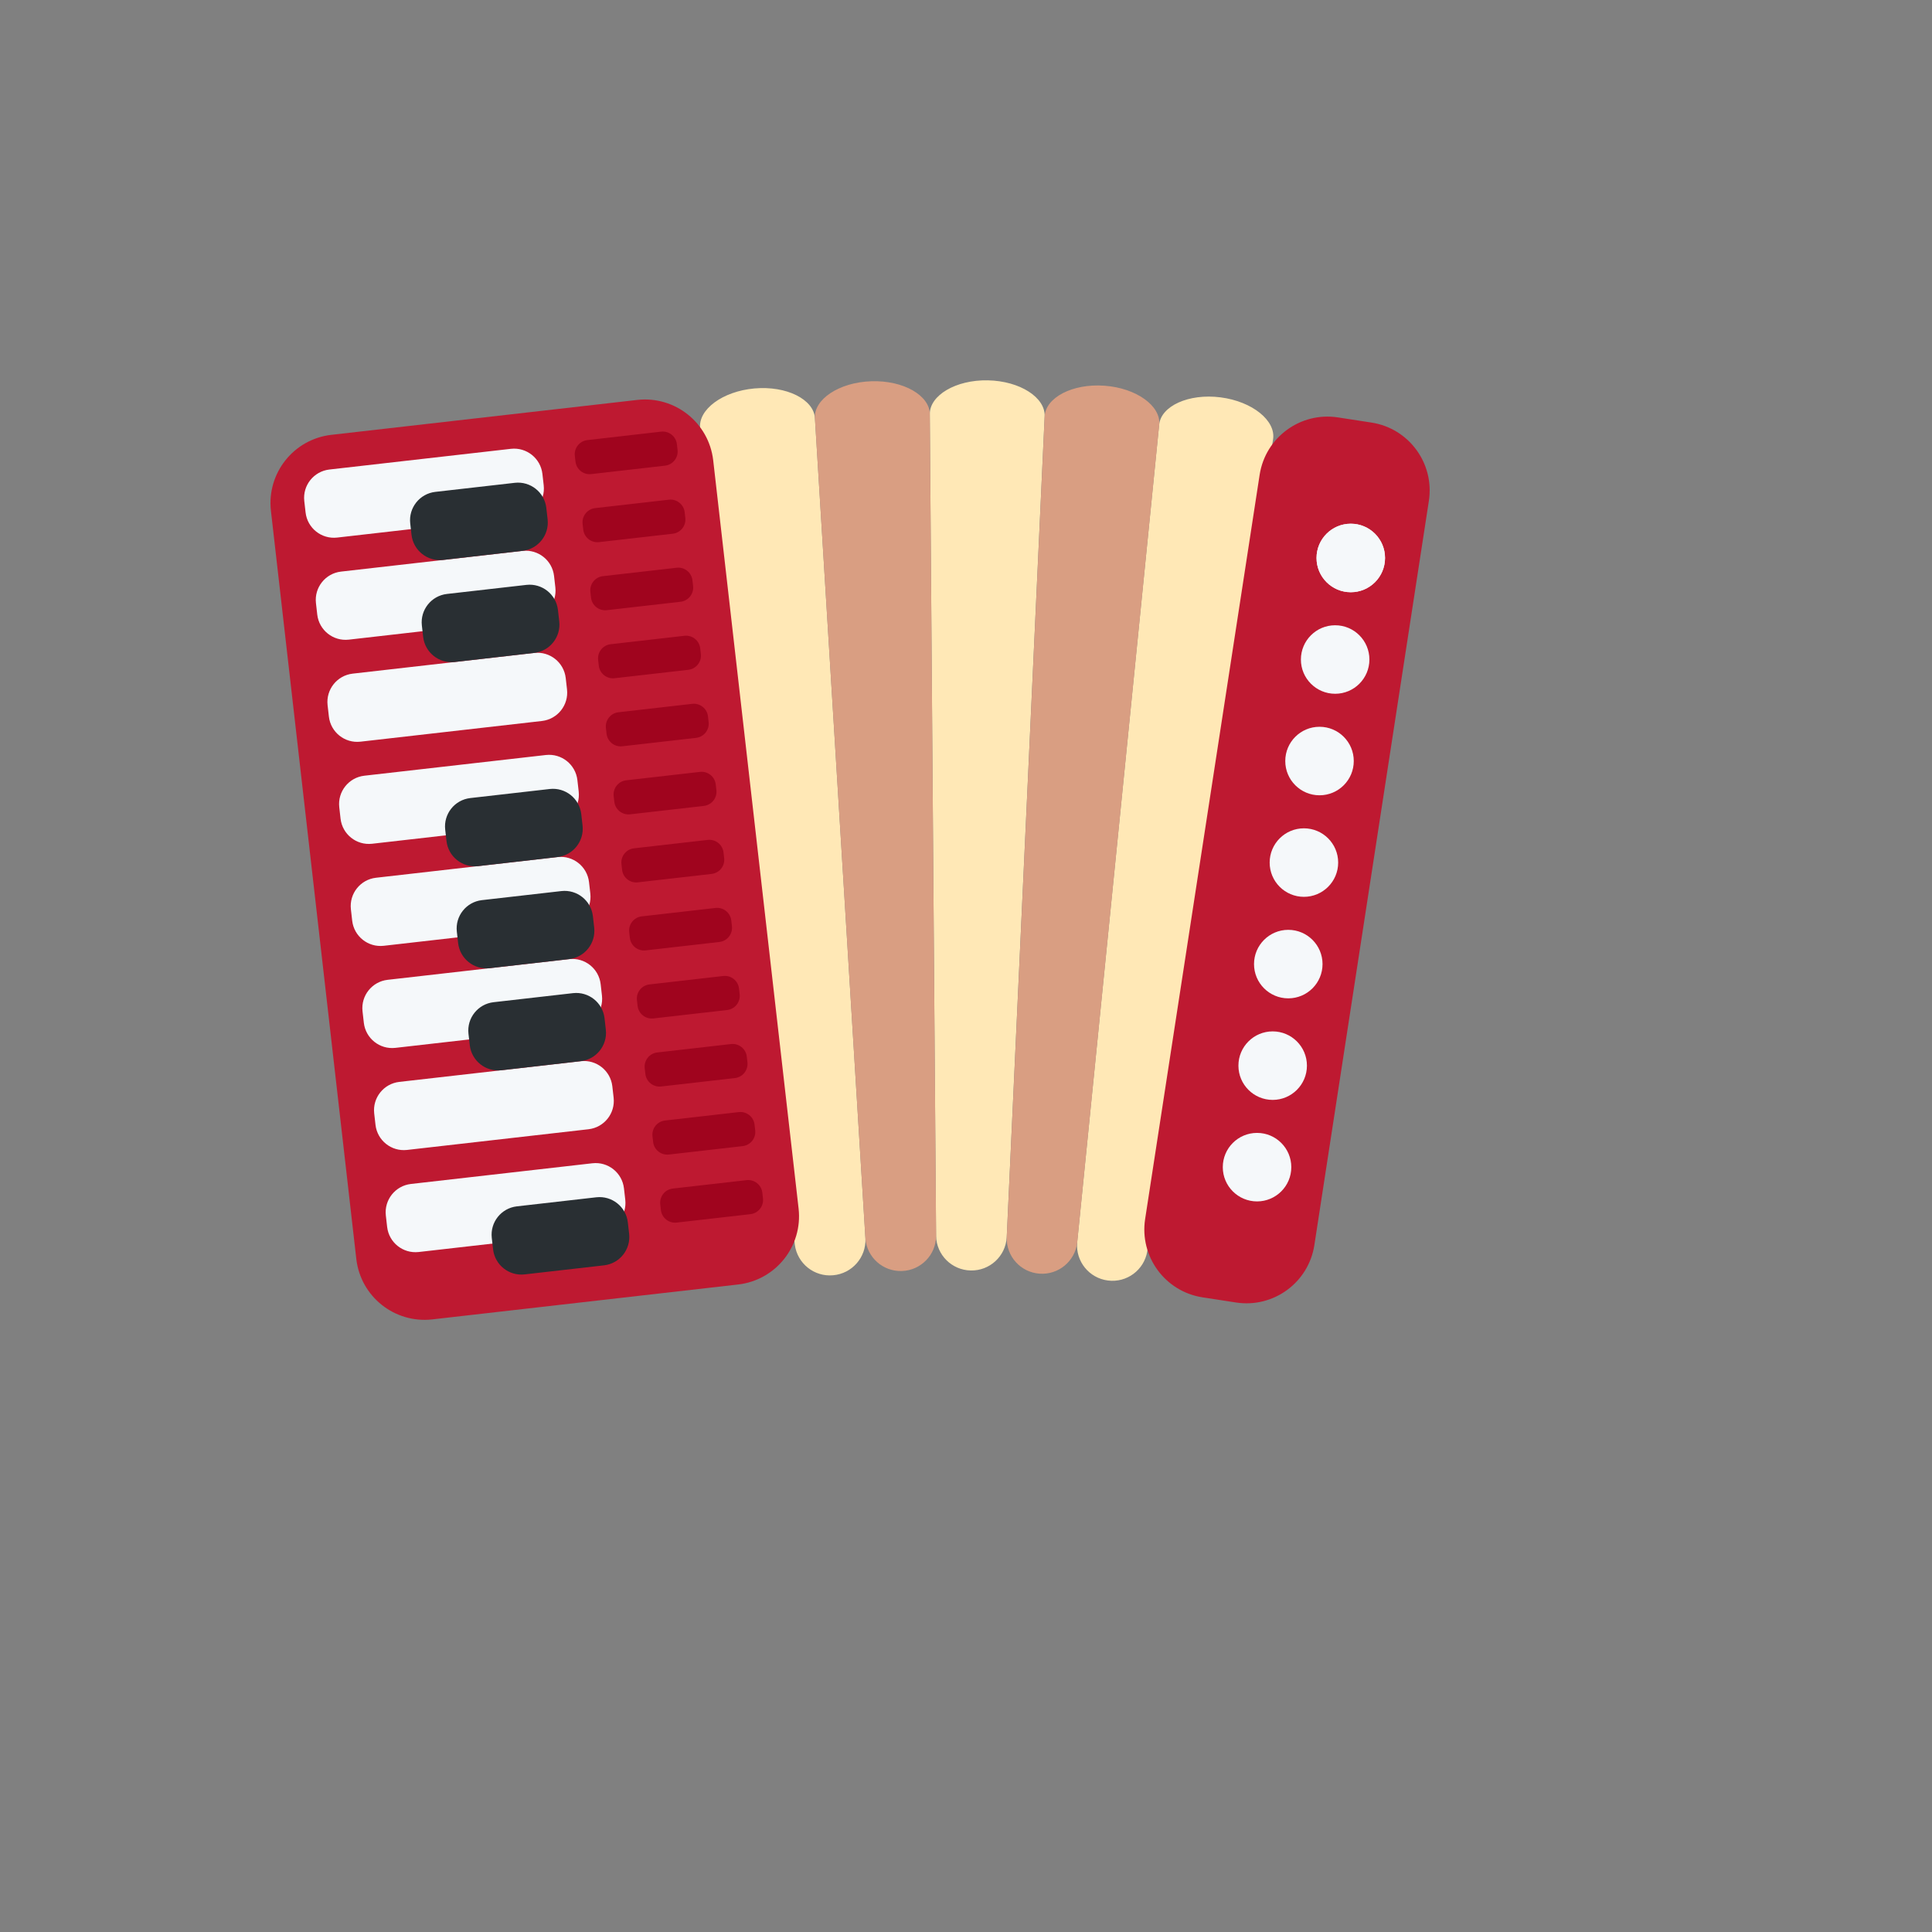
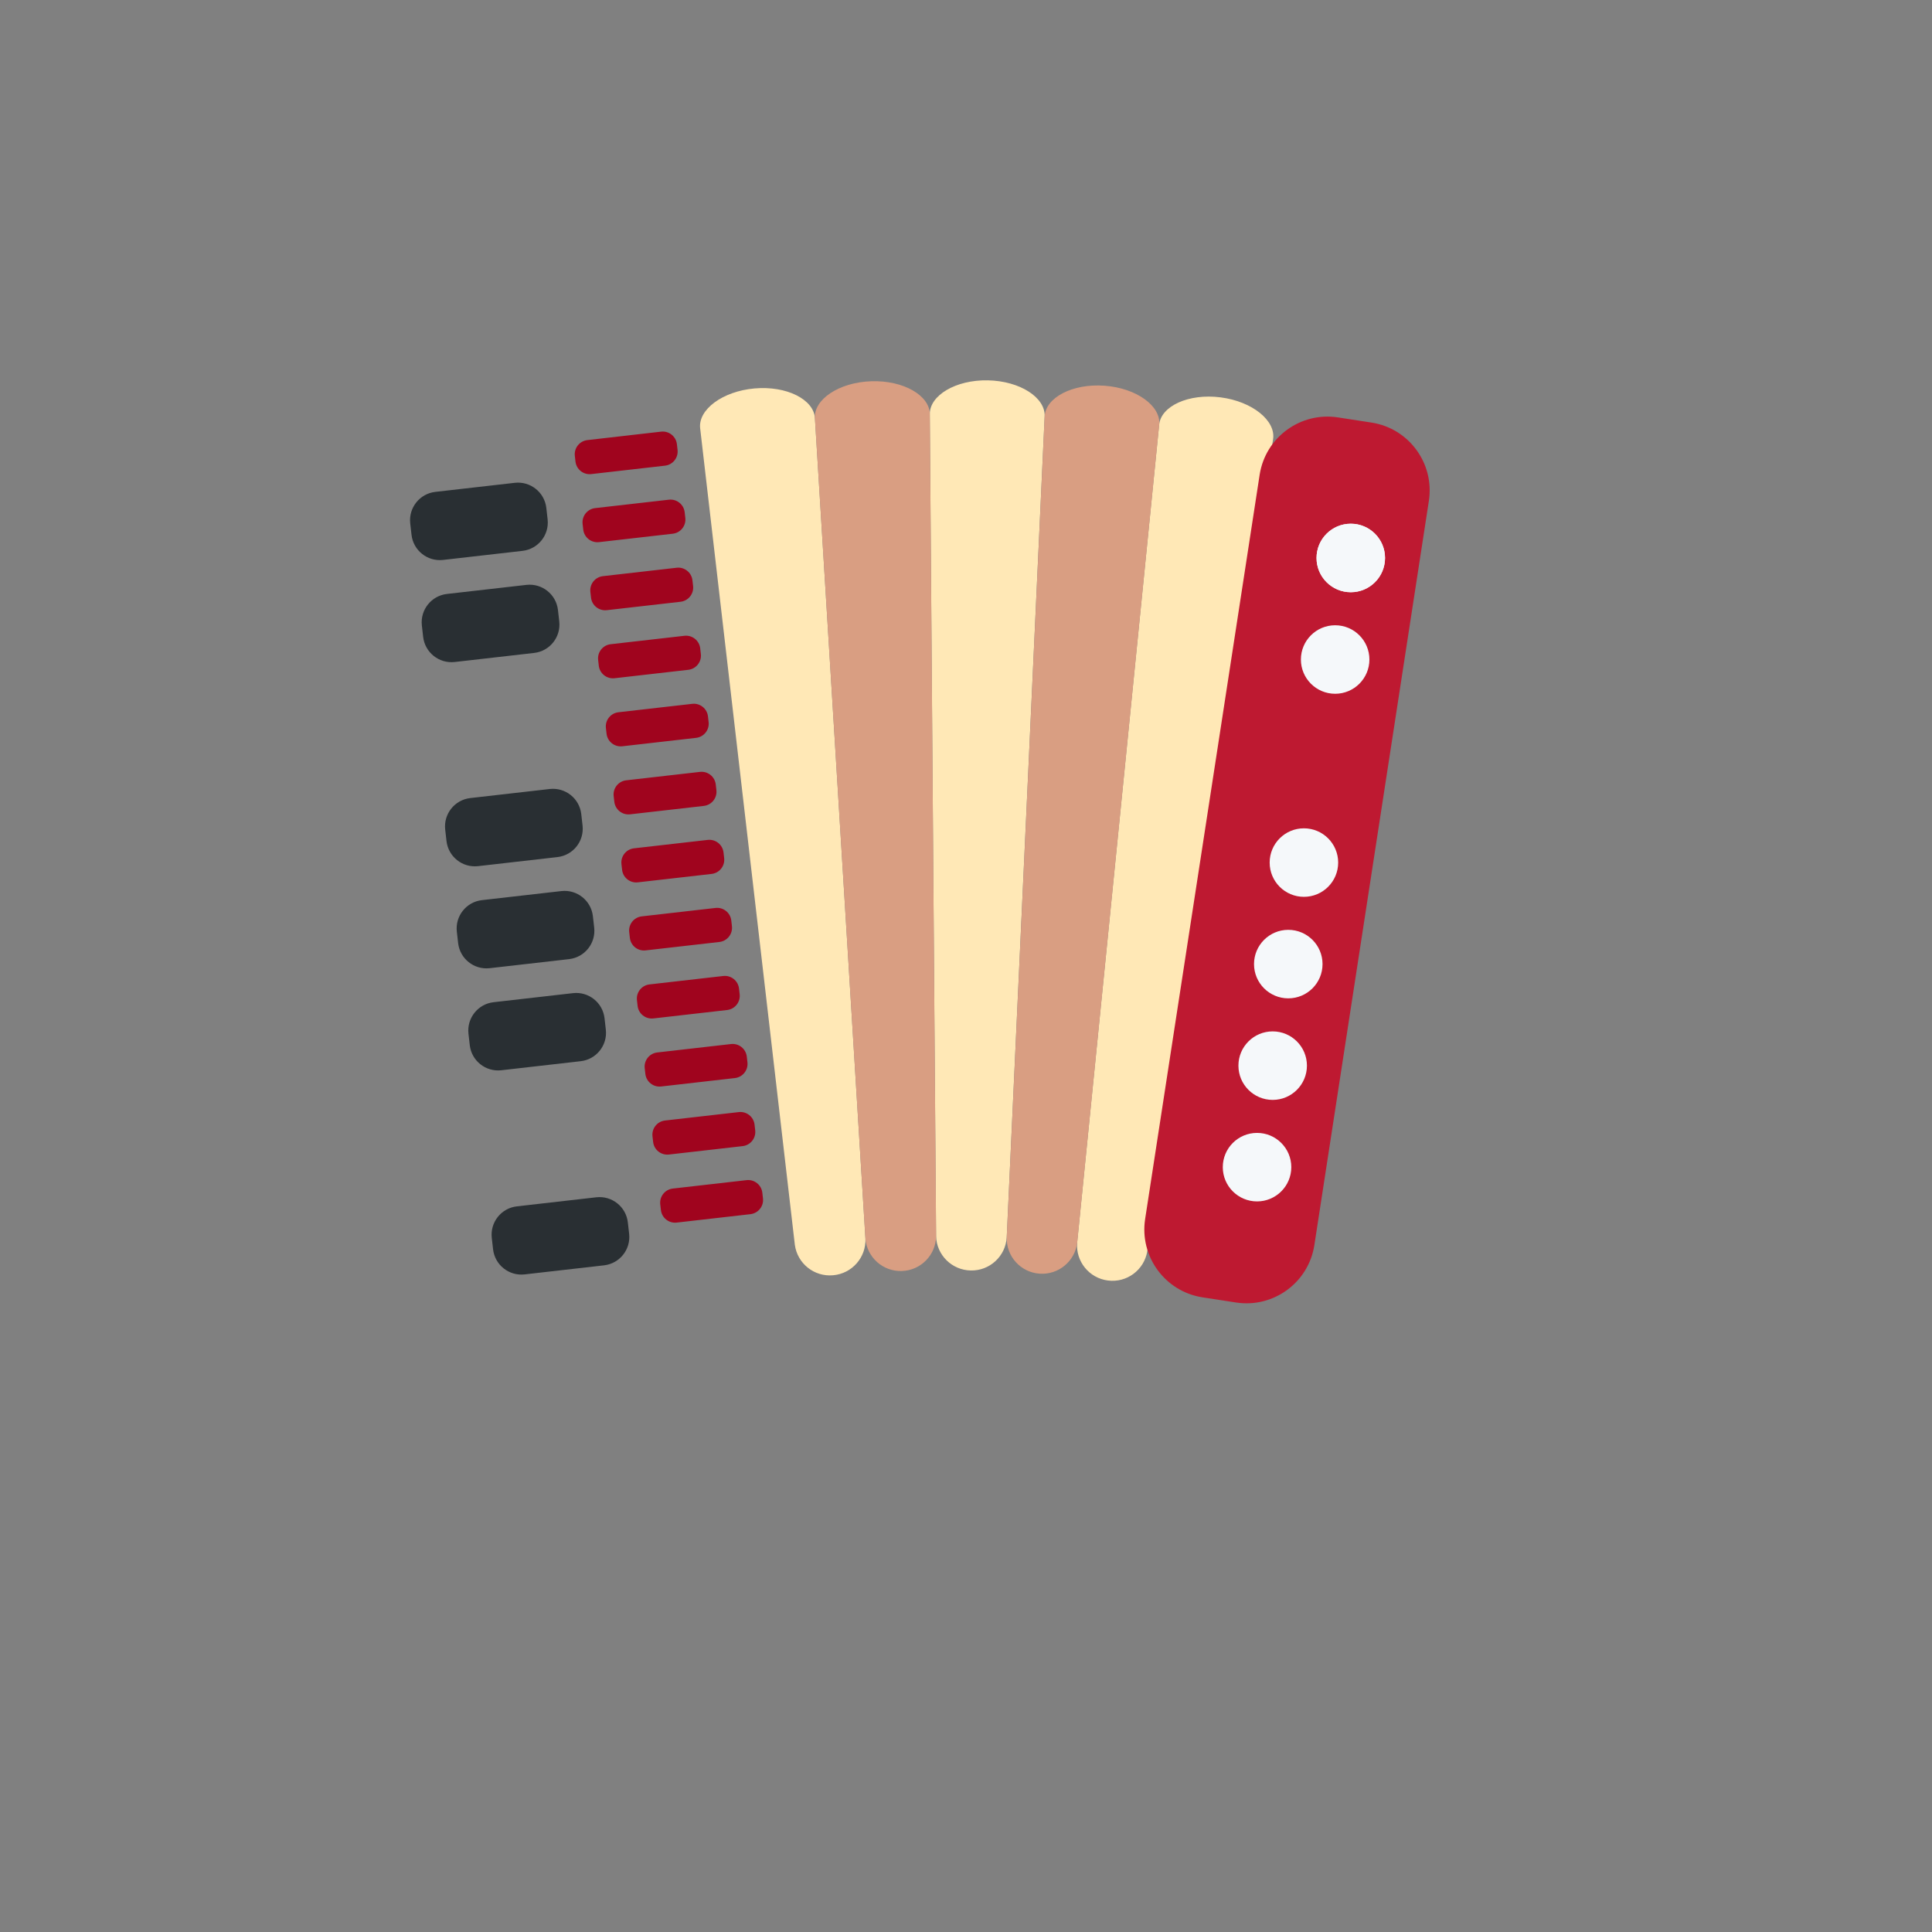
<svg xmlns="http://www.w3.org/2000/svg" version="1.1" width="100%" height="100%" id="svgWorkerArea" viewBox="-25 -25 625 625" style="background: white;">
  <rect x="-25" y="-25" width="625" height="625" fill="#808080" stroke="none" />
  <defs id="defsdoc">
    <pattern id="patternBool" x="0" y="0" width="10" height="10" patternUnits="userSpaceOnUse" patternTransform="rotate(35)">
      <circle cx="5" cy="5" r="4" style="stroke: none;fill: #ff000070;" />
    </pattern>
  </defs>
  <g id="fileImp-729146588" class="cosito">
    <path id="pathImp-736338398" fill="#FFE8B6" class="grouped" d="M244.514 387.545C238.409 388.111 232.944 383.761 232.129 377.684 232.129 377.683 201.505 113.596 201.505 113.596 200.774 107.552 208.673 101.582 219.076 100.659 229.478 99.737 238.279 104.222 238.629 110.298 238.629 110.298 254.969 375.648 254.969 375.648 255.23 381.772 250.622 387.017 244.514 387.545 244.514 387.545 244.514 387.545 244.514 387.545M289.039 385.997C282.916 385.891 277.967 380.974 277.82 374.852 277.82 374.852 275.784 109.005 275.784 109.005 275.71 102.918 284.172 97.828 294.585 98.04 304.998 98.242 313.247 103.639 312.94 109.726 312.94 109.726 300.671 375.298 300.671 375.298 300.297 381.41 295.16 386.134 289.039 385.997 289.039 385.997 289.039 385.997 289.039 385.997M333.416 389.242C327.342 388.478 322.951 383.063 323.459 376.962 323.459 376.962 349.978 112.43 349.978 112.43 350.551 106.364 359.511 102.218 369.839 103.544 380.167 104.859 387.802 111.115 386.837 117.127 386.837 117.127 346.129 379.847 346.129 379.847 345.099 385.882 339.488 390.029 333.416 389.242 333.416 389.242 333.416 389.242 333.416 389.242" />
    <path id="pathImp-345872320" fill="#D99E82" class="grouped" d="M266.771 386.167C260.649 386.396 255.438 381.754 254.958 375.648 254.958 375.648 238.618 110.298 238.618 110.298 238.215 104.222 246.401 98.687 256.825 98.337 267.248 97.977 275.784 102.929 275.795 109.015 275.795 109.015 277.831 374.863 277.831 374.863 277.766 380.985 272.889 385.968 266.771 386.167 266.771 386.167 266.771 386.167 266.771 386.167M311.275 387.026C305.17 386.591 300.495 381.415 300.682 375.298 300.682 375.298 312.95 109.726 312.95 109.726 313.205 103.639 321.921 99.016 332.302 99.779 342.683 100.532 350.636 106.375 350 112.43 350 112.43 323.48 376.962 323.48 376.962 322.759 383.042 317.38 387.476 311.275 387.026 311.275 387.026 311.275 387.026 311.275 387.026" />
    <path id="pathImp-976629151" fill="#BE1931" class="grouped" d="M374.918 396.367C374.918 396.367 363.965 394.681 363.965 394.681 351.89 392.789 343.612 381.498 345.44 369.413 345.44 369.413 382.5 128.547 382.5 128.547 384.393 116.473 395.684 108.194 407.769 110.022 407.769 110.022 418.722 111.709 418.722 111.709 430.797 113.601 439.075 124.892 437.247 136.977 437.247 136.977 400.187 377.843 400.187 377.843 398.289 389.914 387.001 398.189 374.918 396.367 374.918 396.367 374.918 396.367 374.918 396.367" />
    <path id="circleImp-159361426" fill="#F5F8FA" class="grouped" d="M400.898 155.502C400.898 149.381 405.857 144.421 411.978 144.421 418.1 144.421 423.059 149.381 423.059 155.502 423.059 161.624 418.1 166.583 411.978 166.583 405.857 166.583 400.898 161.624 400.898 155.502 400.898 155.502 400.898 155.502 400.898 155.502" />
    <path id="circleImp-855073217" fill="#F5F8FA" class="grouped" d="M400.898 155.502C400.898 149.381 405.857 144.421 411.978 144.421 418.1 144.421 423.059 149.381 423.059 155.502 423.059 161.624 418.1 166.583 411.978 166.583 405.857 166.583 400.898 161.624 400.898 155.502 400.898 155.502 400.898 155.502 400.898 155.502" />
    <path id="circleImp-405951808" fill="#F5F8FA" class="grouped" d="M395.84 188.353C395.84 182.231 400.799 177.272 406.921 177.272 413.042 177.272 418.001 182.231 418.001 188.353 418.001 194.474 413.042 199.434 406.921 199.434 400.799 199.434 395.84 194.474 395.84 188.353 395.84 188.353 395.84 188.353 395.84 188.353" />
-     <path id="circleImp-467317794" fill="#F5F8FA" class="grouped" d="M390.782 221.193C390.782 215.071 395.741 210.112 401.863 210.112 407.984 210.112 412.943 215.071 412.943 221.193 412.943 227.314 407.984 232.274 401.863 232.274 395.741 232.274 390.782 227.314 390.782 221.193 390.782 221.193 390.782 221.193 390.782 221.193" />
    <path id="circleImp-465577531" fill="#F5F8FA" class="grouped" d="M385.734 254.043C385.734 247.922 390.694 242.962 396.815 242.962 402.937 242.962 407.896 247.922 407.896 254.043 407.896 260.165 402.937 265.124 396.815 265.124 390.694 265.124 385.734 260.165 385.734 254.043 385.734 254.043 385.734 254.043 385.734 254.043" />
    <path id="circleImp-221735026" fill="#F5F8FA" class="grouped" d="M380.676 286.883C380.676 280.762 385.636 275.802 391.757 275.802 397.879 275.802 402.838 280.762 402.838 286.883 402.838 293.005 397.879 297.964 391.757 297.964 385.636 297.964 380.676 293.005 380.676 286.883 380.676 286.883 380.676 286.883 380.676 286.883" />
    <path id="circleImp-258978492" fill="#F5F8FA" class="grouped" d="M375.629 319.734C375.629 313.612 380.588 308.653 386.71 308.653 392.831 308.653 397.791 313.612 397.791 319.734 397.791 325.855 392.831 330.815 386.71 330.815 380.588 330.815 375.629 325.855 375.629 319.734 375.629 319.734 375.629 319.734 375.629 319.734" />
    <path id="circleImp-771142691" fill="#F5F8FA" class="grouped" d="M370.571 352.574C370.571 346.452 375.53 341.493 381.652 341.493 387.773 341.493 392.733 346.452 392.733 352.574 392.733 358.695 387.773 363.655 381.652 363.655 375.53 363.655 370.571 358.695 370.571 352.574 370.571 352.574 370.571 352.574 370.571 352.574" />
-     <path id="pathImp-236252469" fill="#BE1931" class="grouped" d="M213.848 390.525C213.848 390.525 114.799 401.828 114.799 401.828 102.652 403.177 91.696 394.466 90.272 382.328 90.272 382.328 62.639 140.201 62.639 140.201 61.285 128.053 69.999 117.093 82.139 115.674 82.139 115.674 181.188 104.371 181.188 104.371 193.335 103.022 204.291 111.733 205.715 123.871 205.715 123.871 233.348 365.998 233.348 365.998 234.702 378.146 225.988 389.106 213.848 390.525 213.848 390.525 213.848 390.525 213.848 390.525" />
-     <path id="pathImp-424336407" fill="#F5F8FA" class="grouped" d="M142.803 142.195C142.803 142.194 84.037 148.907 84.037 148.907 78.993 149.465 74.445 145.846 73.858 140.805 73.858 140.805 73.433 137.073 73.433 137.073 72.874 132.029 76.494 127.481 81.535 126.893 81.535 126.893 140.29 120.192 140.29 120.192 145.334 119.633 149.882 123.252 150.469 128.293 150.469 128.293 150.893 132.025 150.893 132.025 151.447 137.062 147.834 141.602 142.803 142.195 142.803 142.194 142.803 142.194 142.803 142.195M146.567 175.215C146.567 175.215 87.812 181.927 87.812 181.927 82.768 182.486 78.22 178.867 77.632 173.826 77.632 173.826 77.208 170.093 77.208 170.093 76.643 165.051 80.26 160.501 85.299 159.913 85.299 159.913 144.054 153.212 144.054 153.212 149.098 152.653 153.646 156.272 154.234 161.313 154.234 161.313 154.658 165.046 154.658 165.046 155.223 170.086 151.605 174.632 146.567 175.215 146.567 175.215 146.567 175.215 146.567 175.215M150.332 208.235C150.332 208.235 91.576 214.936 91.576 214.936 86.532 215.495 81.984 211.876 81.397 206.835 81.397 206.835 80.973 203.103 80.973 203.103 80.414 198.058 84.033 193.51 89.074 192.923 89.074 192.923 147.829 186.221 147.829 186.221 152.873 185.663 157.421 189.282 158.009 194.323 158.009 194.323 158.433 198.055 158.433 198.055 158.992 203.1 155.373 207.647 150.332 208.235 150.332 208.235 150.332 208.235 150.332 208.235M154.107 241.255C154.107 241.255 95.351 247.957 95.351 247.957 90.307 248.516 85.759 244.896 85.172 239.855 85.172 239.855 84.748 236.123 84.748 236.123 84.189 231.079 87.808 226.531 92.849 225.943 92.849 225.943 151.604 219.242 151.604 219.242 156.648 218.683 161.196 222.302 161.784 227.343 161.784 227.343 162.208 231.076 162.208 231.076 162.767 236.12 159.148 240.668 154.107 241.255 154.107 241.255 154.107 241.255 154.107 241.255M157.871 274.265C157.871 274.265 99.115 280.966 99.115 280.966 94.071 281.525 89.523 277.906 88.936 272.865 88.936 272.865 88.512 269.132 88.512 269.132 87.953 264.088 91.572 259.54 96.613 258.953 96.613 258.953 155.368 252.251 155.368 252.251 160.412 251.692 164.96 255.311 165.548 260.353 165.548 260.353 165.972 264.085 165.972 264.085 166.531 269.129 162.912 273.677 157.871 274.265 157.871 274.265 157.871 274.265 157.871 274.265M161.635 307.285C161.635 307.285 102.88 313.986 102.88 313.987 97.836 314.545 93.288 310.926 92.7 305.885 92.7 305.885 92.276 302.153 92.276 302.153 91.717 297.108 95.336 292.56 100.377 291.973 100.377 291.973 159.133 285.272 159.133 285.272 164.177 284.713 168.725 288.332 169.312 293.373 169.312 293.373 169.736 297.105 169.736 297.105 170.295 302.149 166.676 306.697 161.635 307.285 161.635 307.285 161.635 307.285 161.635 307.285M165.41 340.305C165.41 340.305 106.655 347.007 106.655 347.007 101.611 347.566 97.063 343.947 96.475 338.906 96.475 338.906 96.051 335.173 96.051 335.173 95.492 330.129 99.111 325.581 104.152 324.993 104.152 324.993 162.908 318.292 162.908 318.292 167.952 317.733 172.5 321.352 173.087 326.393 173.087 326.393 173.511 330.125 173.511 330.125 174.07 335.17 170.451 339.718 165.41 340.305 165.41 340.305 165.41 340.305 165.41 340.305M169.174 373.325C169.174 373.325 110.419 380.027 110.419 380.027 105.375 380.586 100.827 376.967 100.24 371.926 100.24 371.926 99.815 368.193 99.815 368.193 99.257 363.149 102.876 358.601 107.917 358.014 107.917 358.014 166.672 351.312 166.672 351.312 171.716 350.753 176.264 354.372 176.851 359.413 176.851 359.413 177.276 363.146 177.276 363.146 177.834 368.19 174.215 372.738 169.174 373.325 169.174 373.325 169.174 373.325 169.174 373.325" />
    <path id="pathImp-936724394" fill="#292F33" class="grouped" d="M118.319 156.138C118.319 156.138 144.054 153.201 144.054 153.201 149.095 152.614 152.714 148.066 152.155 143.022 152.155 143.022 151.731 139.289 151.731 139.289 151.144 134.248 146.596 130.629 141.552 131.188 141.552 131.188 115.806 134.125 115.806 134.125 110.765 134.712 107.146 139.26 107.705 144.305 107.705 144.305 108.129 148.037 108.129 148.037 108.716 153.082 113.272 156.704 118.319 156.138 118.319 156.138 118.319 156.138 118.319 156.138M122.083 189.159C122.083 189.159 147.819 186.221 147.819 186.221 152.859 185.634 156.478 181.086 155.92 176.042 155.92 176.042 155.496 172.309 155.496 172.309 154.908 167.268 150.36 163.649 145.316 164.208 145.316 164.208 119.57 167.145 119.57 167.145 114.529 167.733 110.91 172.281 111.469 177.325 111.469 177.325 111.893 181.057 111.893 181.057 112.486 186.1 117.037 189.718 122.083 189.159 122.083 189.159 122.083 189.159 122.083 189.159M129.623 255.199C129.623 255.199 155.358 252.262 155.358 252.262 160.399 251.674 164.018 247.126 163.459 242.082 163.459 242.082 163.035 238.339 163.035 238.339 162.447 233.298 157.899 229.679 152.855 230.238 152.855 230.238 127.12 233.175 127.12 233.175 122.079 233.762 118.46 238.31 119.019 243.355 119.019 243.355 119.443 247.087 119.443 247.087 120.025 252.132 124.575 255.758 129.623 255.199 129.623 255.199 129.623 255.199 129.623 255.199M133.387 288.209C133.387 288.209 159.122 285.272 159.122 285.272 164.163 284.684 167.782 280.136 167.223 275.092 167.223 275.092 166.799 271.359 166.799 271.359 166.212 266.318 161.664 262.699 156.62 263.258 156.62 263.258 130.884 266.195 130.884 266.195 125.843 266.783 122.224 271.331 122.783 276.375 122.783 276.375 123.207 280.107 123.207 280.108 123.795 285.148 128.343 288.767 133.387 288.209 133.387 288.209 133.387 288.209 133.387 288.209M137.151 321.229C137.151 321.229 162.886 318.292 162.886 318.292 167.927 317.704 171.546 313.156 170.988 308.112 170.988 308.112 170.563 304.38 170.563 304.38 169.976 299.338 165.428 295.719 160.384 296.278 160.384 296.278 134.649 299.216 134.649 299.216 129.608 299.803 125.989 304.351 126.547 309.395 126.547 309.395 126.972 313.128 126.972 313.128 127.559 318.169 132.107 321.788 137.151 321.229 137.151 321.229 137.151 321.229 137.151 321.229M144.69 387.269C144.69 387.269 170.426 384.332 170.426 384.332 175.467 383.745 179.086 379.197 178.527 374.152 178.527 374.152 178.103 370.42 178.103 370.42 177.515 365.379 172.967 361.76 167.923 362.319 167.923 362.319 142.188 365.256 142.188 365.256 137.147 365.843 133.528 370.391 134.087 375.436 134.087 375.435 134.511 379.168 134.511 379.168 135.098 384.209 139.646 387.828 144.69 387.269 144.69 387.269 144.69 387.269 144.69 387.269" />
    <path id="pathImp-739304571" fill="#A0041E" class="grouped" d="M166.258 128.367C166.258 128.367 190.138 125.642 190.138 125.642 192.658 125.348 194.469 123.074 194.189 120.552 194.189 120.552 193.976 118.686 193.976 118.686 193.683 116.165 191.408 114.355 188.887 114.635 188.887 114.635 165.007 117.371 165.007 117.371 162.487 117.665 160.677 119.939 160.957 122.461 160.957 122.461 161.168 124.327 161.168 124.327 161.462 126.847 163.738 128.653 166.258 128.367 166.258 128.367 166.258 128.367 166.258 128.367M168.771 150.381C168.771 150.381 192.651 147.655 192.651 147.655 195.172 147.362 196.982 145.087 196.702 142.566 196.702 142.566 196.49 140.699 196.49 140.699 196.196 138.179 193.921 136.369 191.4 136.649 191.4 136.649 167.52 139.374 167.52 139.374 164.999 139.673 163.19 141.951 163.47 144.474 163.47 144.474 163.682 146.34 163.682 146.341 163.981 148.857 166.253 150.661 168.771 150.381 168.771 150.381 168.771 150.381 168.771 150.381M171.285 172.394C171.285 172.394 195.164 169.669 195.164 169.669 197.685 169.375 199.495 167.101 199.215 164.579 199.215 164.579 199.003 162.713 199.003 162.713 198.709 160.192 196.434 158.382 193.913 158.662 193.913 158.662 170.033 161.387 170.033 161.387 167.513 161.681 165.703 163.956 165.983 166.477 165.983 166.477 166.195 168.343 166.195 168.343 166.488 170.864 168.763 172.674 171.285 172.394 171.285 172.394 171.285 172.394 171.285 172.394M173.798 194.408C173.798 194.407 197.677 191.682 197.677 191.682 200.198 191.389 202.008 189.114 201.728 186.593 201.728 186.593 201.516 184.726 201.516 184.726 201.222 182.206 198.947 180.396 196.426 180.676 196.426 180.676 172.546 183.401 172.546 183.401 170.026 183.695 168.216 185.969 168.496 188.491 168.496 188.491 168.708 190.357 168.708 190.357 169.001 192.877 171.276 194.688 173.798 194.408 173.798 194.407 173.798 194.407 173.798 194.408M176.311 216.421C176.311 216.421 200.19 213.696 200.19 213.696 202.711 213.402 204.521 211.128 204.241 208.606 204.241 208.606 204.029 206.74 204.029 206.74 203.735 204.219 201.461 202.409 198.939 202.689 198.939 202.689 175.059 205.414 175.059 205.414 172.539 205.708 170.729 207.982 171.009 210.504 171.009 210.504 171.221 212.37 171.221 212.37 171.515 214.891 173.789 216.701 176.311 216.421 176.311 216.421 176.311 216.421 176.311 216.421M178.824 238.435C178.824 238.435 202.703 235.709 202.703 235.709 205.224 235.416 207.034 233.141 206.754 230.619 206.754 230.619 206.542 228.753 206.542 228.753 206.248 226.233 203.974 224.423 201.452 224.703 201.452 224.703 177.572 227.428 177.572 227.428 175.052 227.721 173.242 229.996 173.522 232.518 173.522 232.518 173.734 234.384 173.734 234.384 174.028 236.904 176.302 238.714 178.824 238.435 178.824 238.435 178.824 238.435 178.824 238.435M181.337 260.437C181.337 260.437 205.216 257.712 205.216 257.712 207.737 257.418 209.547 255.144 209.267 252.622 209.267 252.622 209.055 250.756 209.055 250.756 208.761 248.236 206.487 246.425 203.965 246.706 203.965 246.705 180.086 249.431 180.086 249.431 177.565 249.724 175.755 251.999 176.035 254.52 176.035 254.52 176.247 256.387 176.247 256.387 176.523 258.91 178.824 260.734 181.337 260.437 181.337 260.437 181.337 260.437 181.337 260.437M183.85 282.451C183.85 282.451 207.73 279.726 207.73 279.726 210.25 279.432 212.06 277.157 211.78 274.636 211.78 274.636 211.568 272.77 211.568 272.77 211.274 270.249 209 268.439 206.478 268.719 206.478 268.719 182.599 271.444 182.599 271.444 180.078 271.738 178.268 274.012 178.548 276.534 178.548 276.534 178.76 278.4 178.76 278.4 179.043 280.927 181.324 282.742 183.85 282.451 183.85 282.451 183.85 282.451 183.85 282.451M186.352 304.464C186.352 304.464 210.232 301.739 210.232 301.739 212.752 301.445 214.562 299.171 214.283 296.649 214.283 296.649 214.071 294.783 214.071 294.783 213.777 292.262 211.502 290.452 208.981 290.732 208.981 290.732 185.101 293.458 185.101 293.458 182.581 293.751 180.771 296.026 181.05 298.547 181.05 298.547 181.263 300.414 181.263 300.414 181.556 302.934 183.831 304.744 186.352 304.464 186.352 304.464 186.352 304.464 186.352 304.464M188.865 326.478C188.865 326.478 212.745 323.753 212.745 323.753 215.266 323.459 217.076 321.184 216.796 318.663 216.796 318.663 216.584 316.797 216.584 316.797 216.29 314.276 214.015 312.466 211.494 312.746 211.494 312.746 187.614 315.471 187.614 315.471 185.094 315.765 183.284 318.039 183.564 320.561 183.564 320.561 183.776 322.427 183.776 322.427 184.069 324.948 186.344 326.758 188.865 326.478 188.865 326.478 188.865 326.478 188.865 326.478M191.379 348.491C191.379 348.491 215.258 345.766 215.258 345.766 217.779 345.472 219.589 343.198 219.309 340.676 219.309 340.676 219.097 338.81 219.097 338.81 218.803 336.289 216.529 334.479 214.007 334.759 214.007 334.759 190.127 337.485 190.127 337.485 187.607 337.778 185.797 340.053 186.077 342.574 186.077 342.574 186.289 344.441 186.289 344.441 186.583 346.961 188.857 348.771 191.379 348.491 191.379 348.491 191.379 348.491 191.379 348.491M193.892 370.505C193.892 370.505 217.771 367.78 217.771 367.78 220.292 367.486 222.102 365.211 221.822 362.69 221.822 362.69 221.61 360.824 221.61 360.824 221.316 358.303 219.042 356.493 216.52 356.773 216.52 356.773 192.64 359.498 192.64 359.498 190.12 359.792 188.31 362.066 188.59 364.588 188.59 364.588 188.802 366.454 188.802 366.454 189.096 368.975 191.37 370.785 193.892 370.505 193.892 370.505 193.892 370.505 193.892 370.505" />
  </g>
</svg>